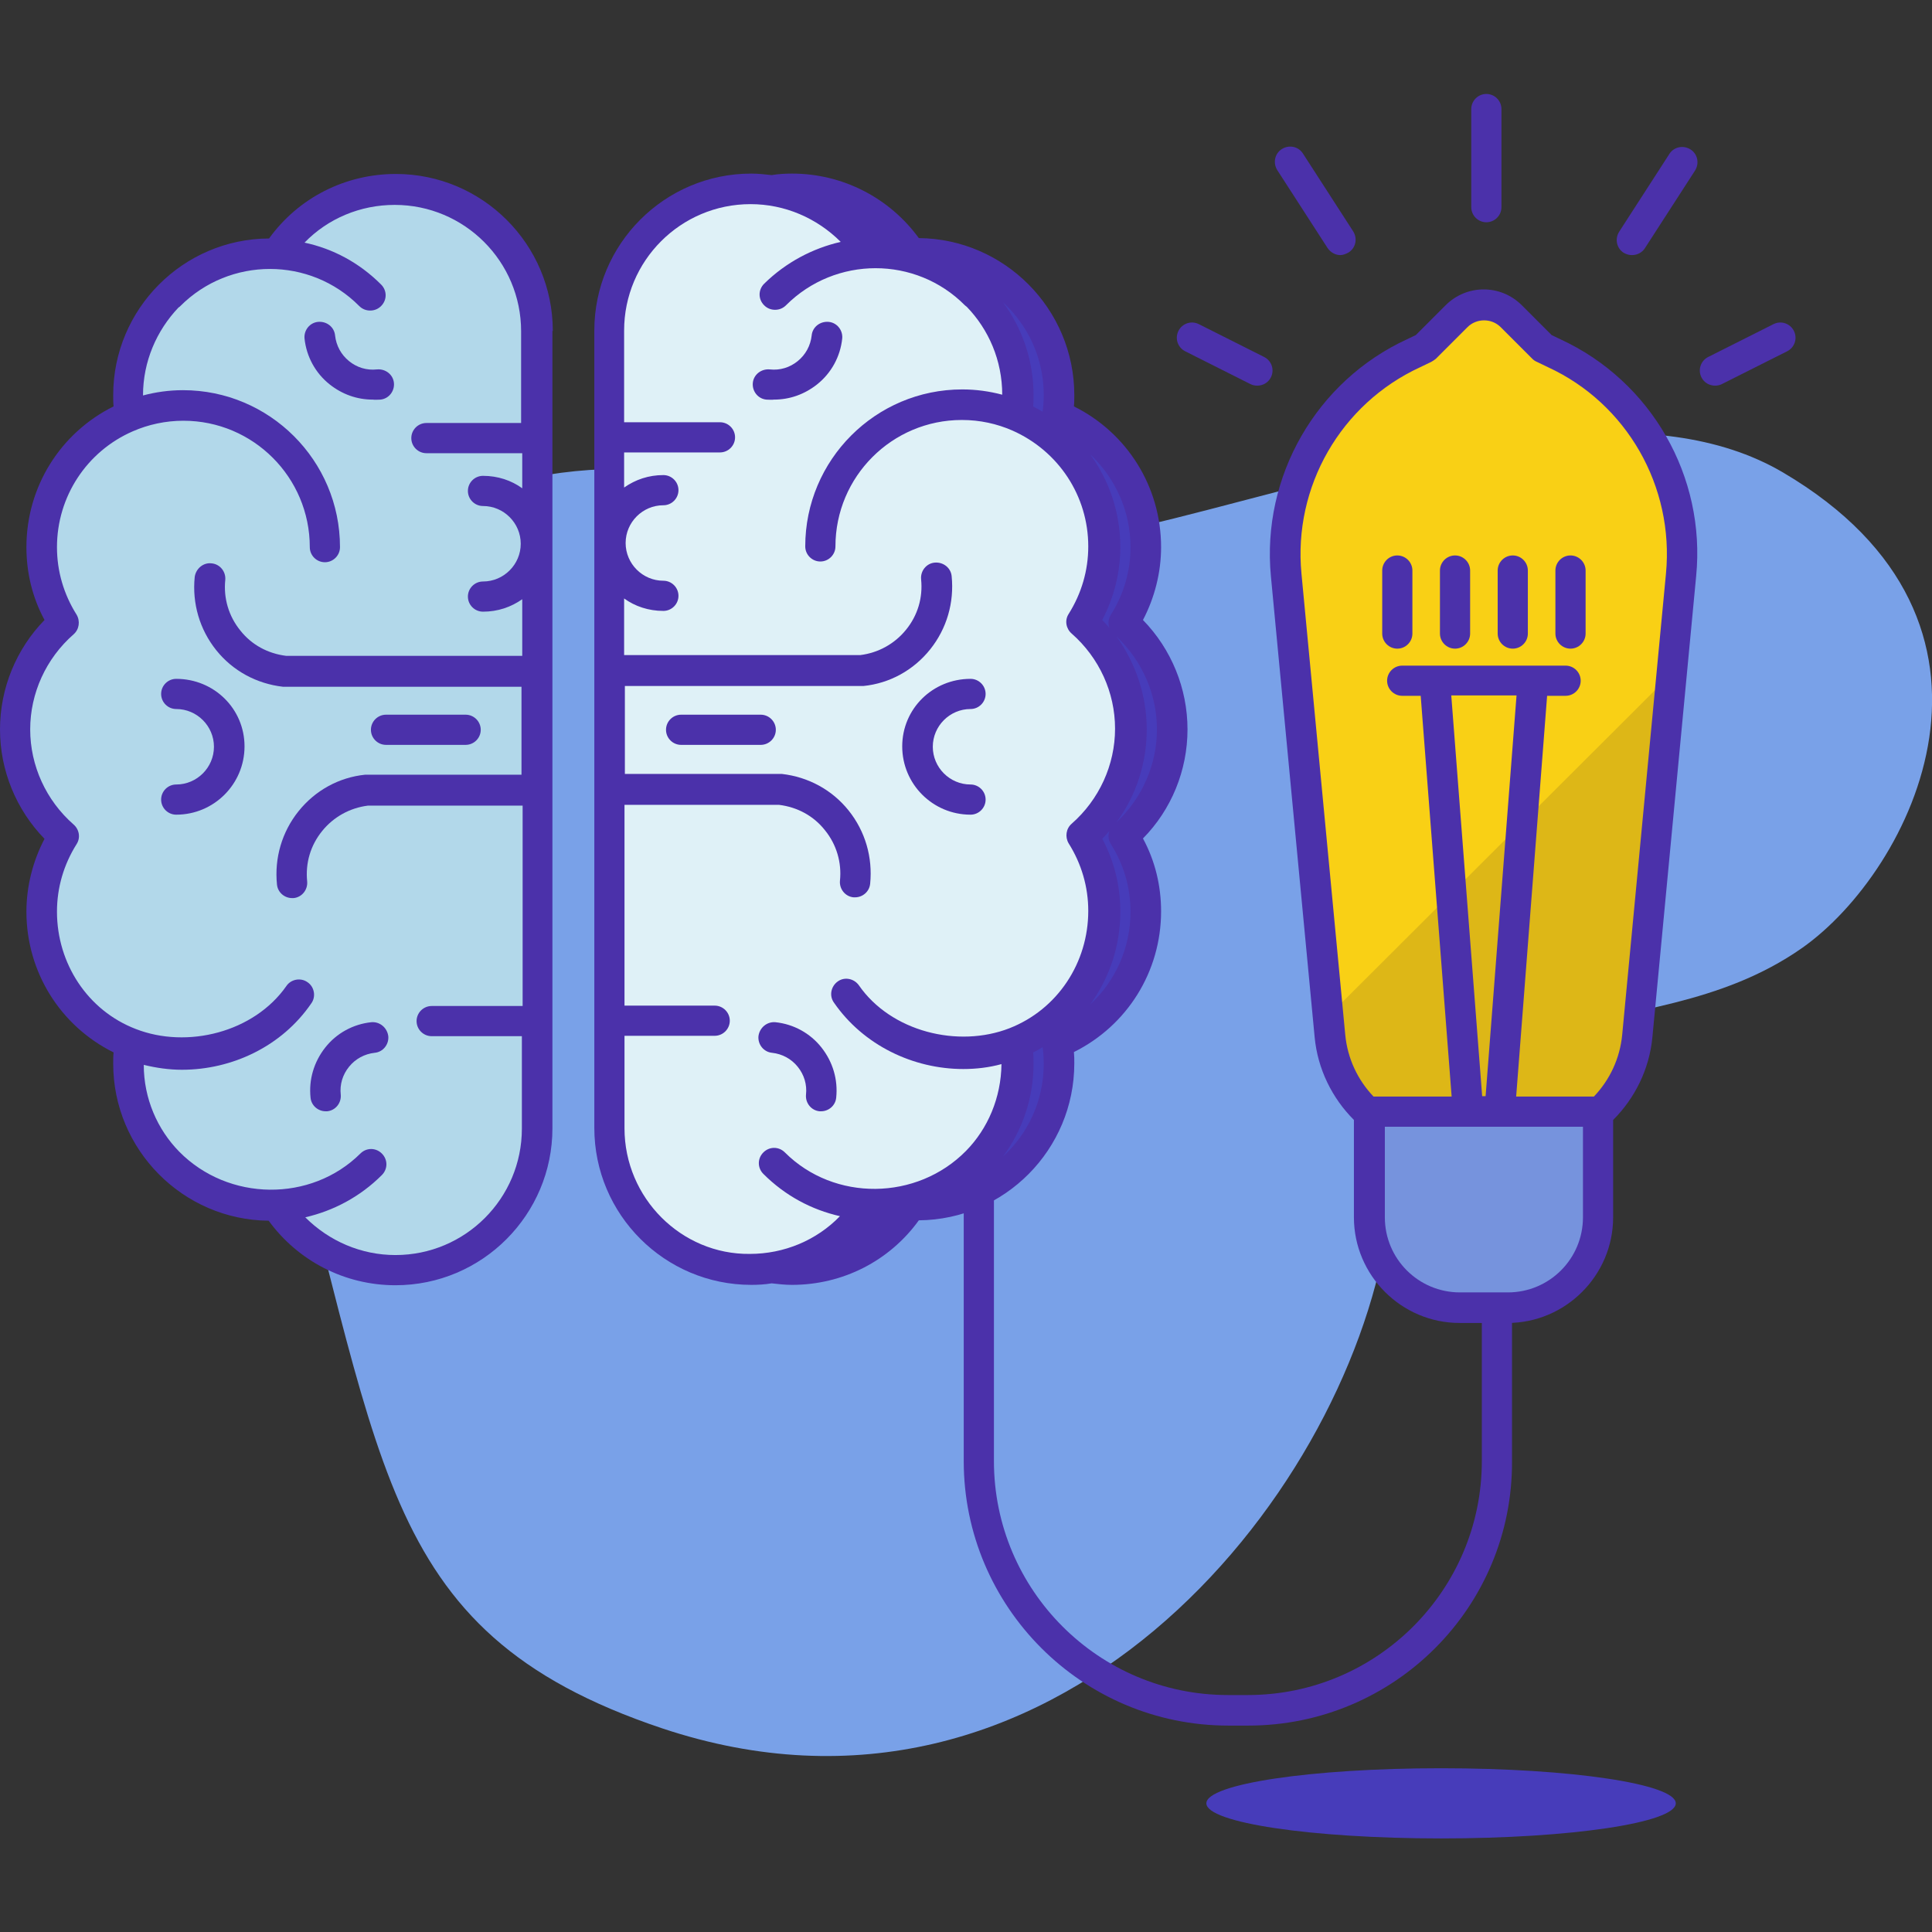
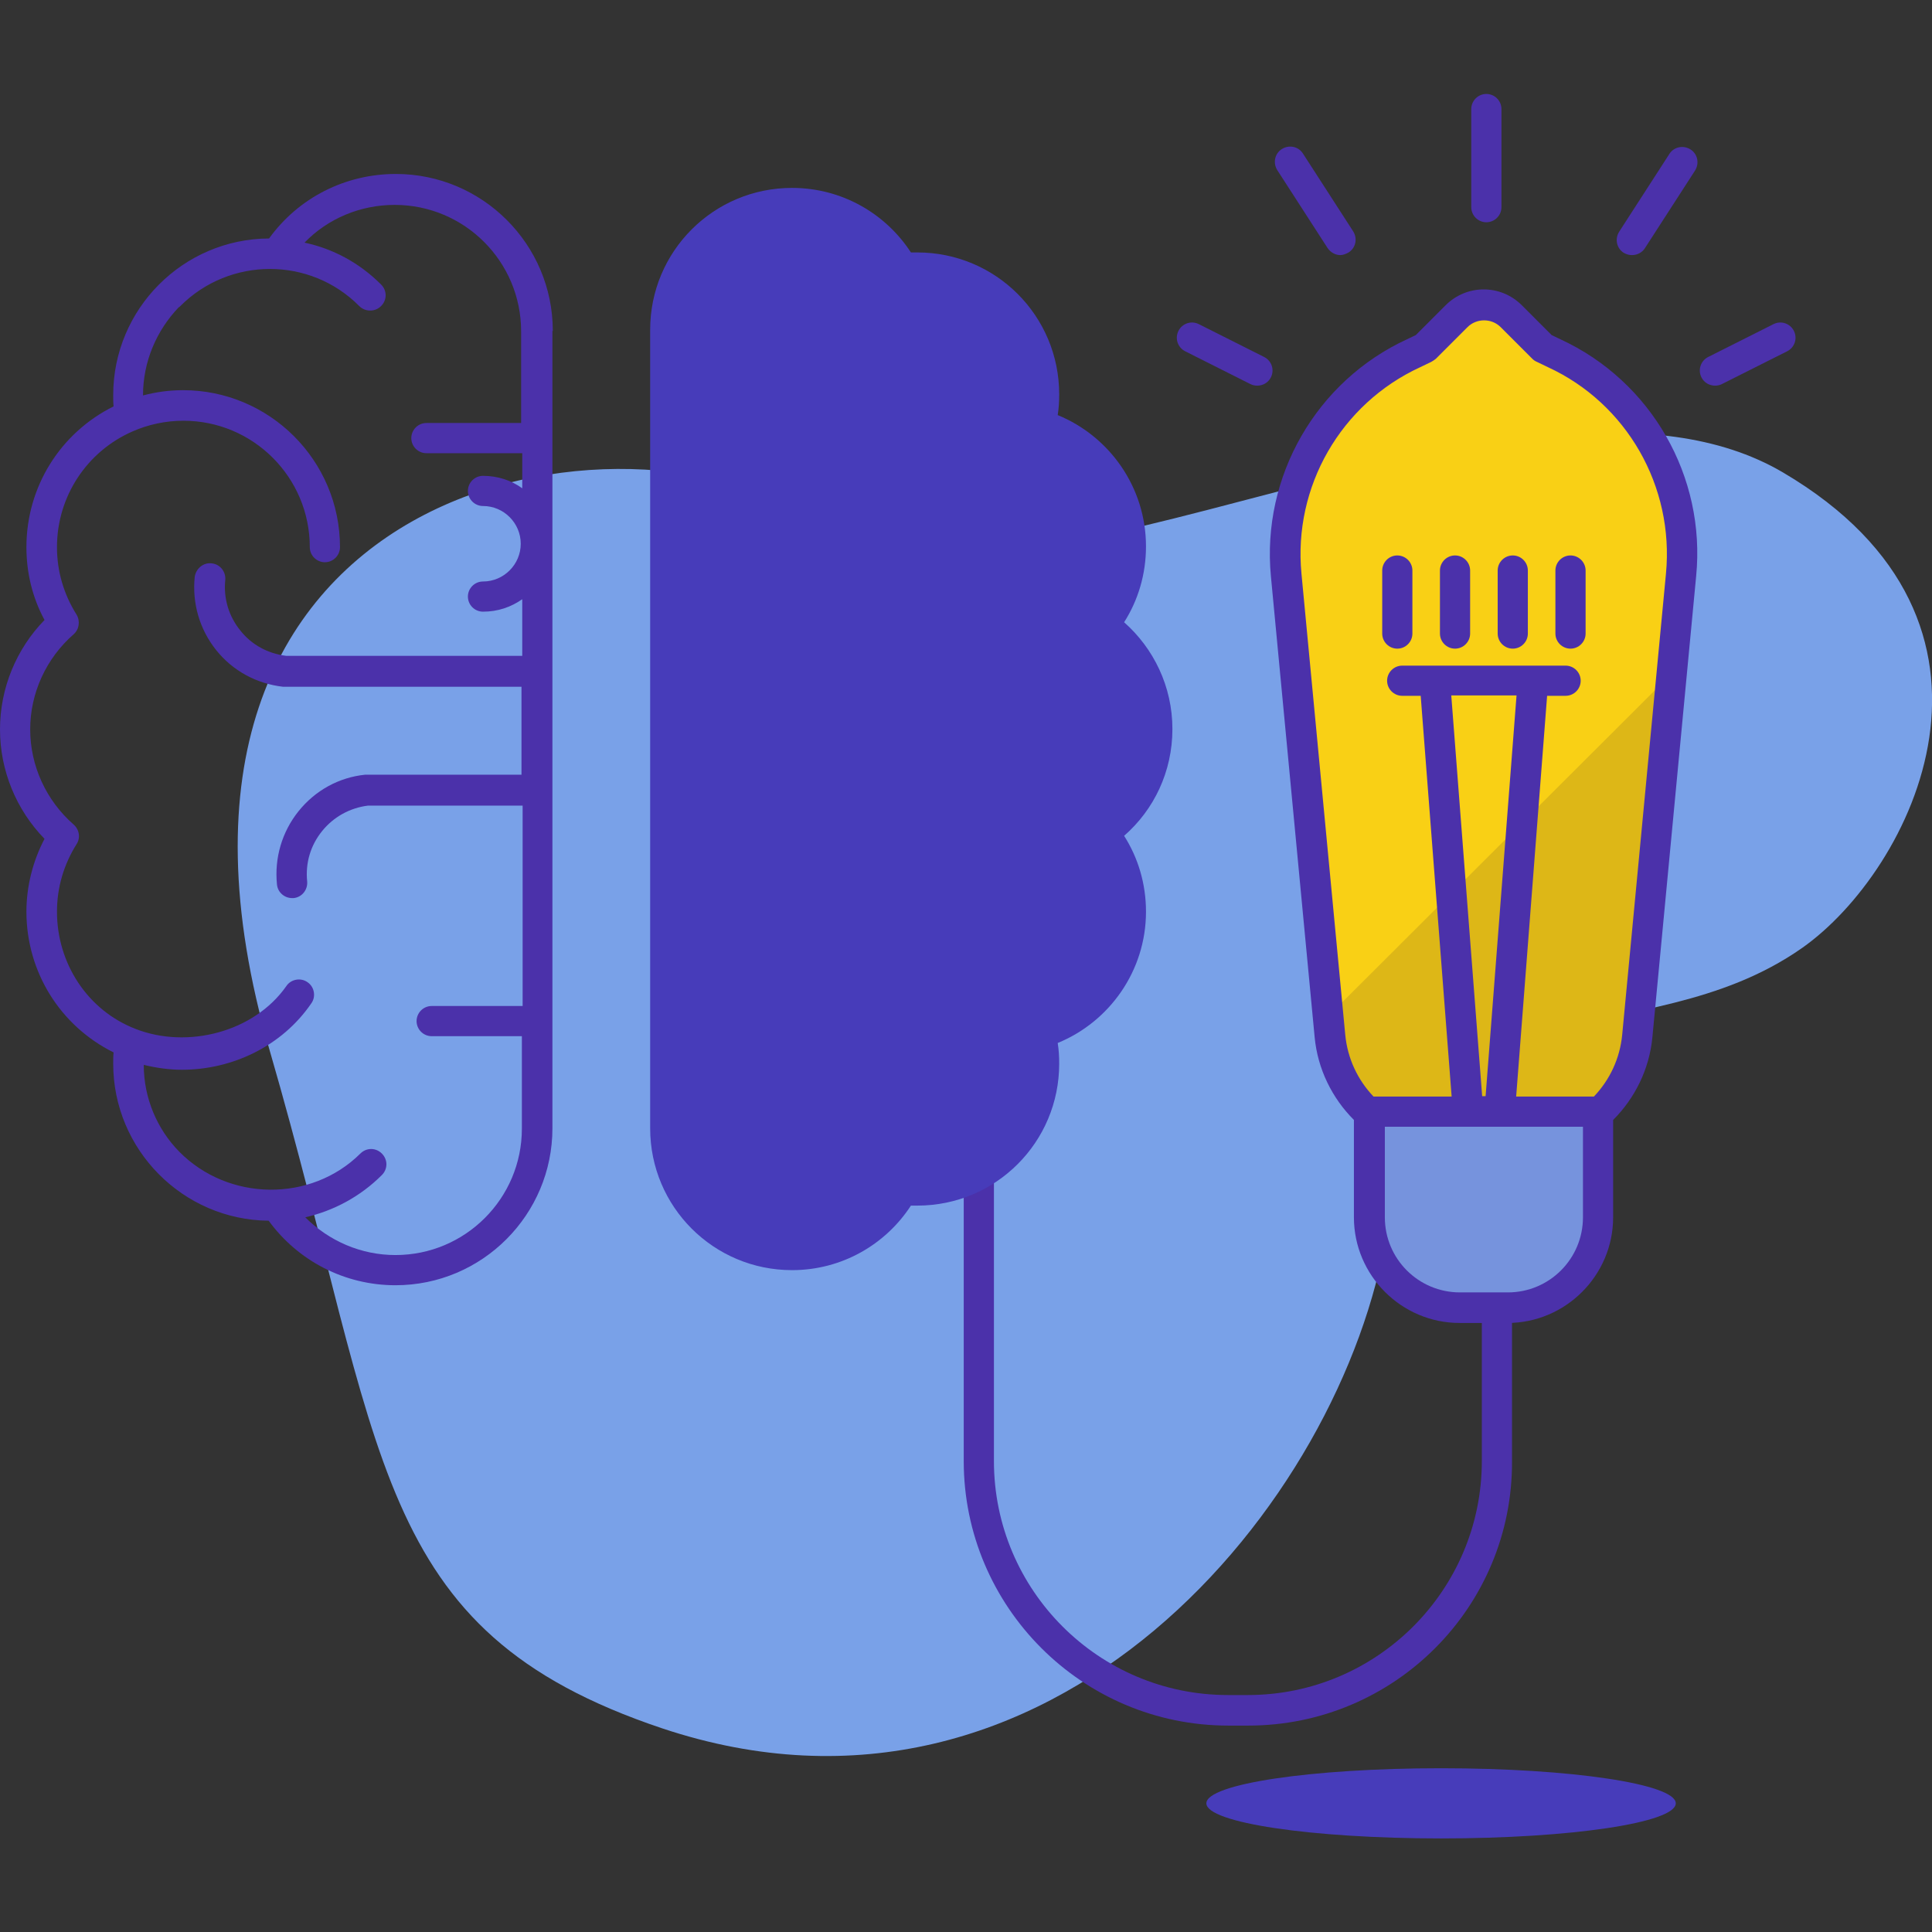
<svg xmlns="http://www.w3.org/2000/svg" width="92" height="92" viewBox="0 0 92 92" fill="none">
  <rect x="0" y="0" width="92" height="92" fill="#333333" stroke="none" />
  <g clip-path="url(#clip0_207_1967)">
    <g clip-path="url(#clip1_207_1967)">
      <path d="M68.623 87.544C74.795 87.544 79.799 86.796 79.799 85.873C79.799 84.95 74.795 84.202 68.623 84.202C62.45 84.202 57.446 84.95 57.446 85.873C57.446 86.796 62.45 87.544 68.623 87.544Z" fill="#473CBA" />
      <path d="M85.819 45.138C91.03 41.472 97.049 29.648 84.903 22.497C72.738 15.345 48.12 31.284 39.082 24.941C30.044 18.598 4.906 22.659 12.848 50.043C18.4 69.18 17.591 77.625 31.517 82.297C50.097 88.514 63.969 71.516 66.035 58.686C68.084 45.856 78.056 50.582 85.819 45.138Z" fill="#79A1E8" />
      <path d="M59.441 82.171H58.488C51.534 82.171 45.892 76.511 45.892 69.575V47.258C45.892 46.862 46.215 46.539 46.611 46.539C47.006 46.539 47.33 46.862 47.33 47.258V69.575C47.33 75.72 52.325 80.716 58.47 80.716H59.423C65.568 80.716 70.563 75.72 70.563 69.575V47.258C70.563 46.862 70.887 46.539 71.282 46.539C71.677 46.539 72.001 46.862 72.001 47.258V69.575C72.037 76.529 66.394 82.171 59.441 82.171Z" fill="#4B31AA" />
      <path d="M73.995 16.819L73.474 16.567L71.965 15.058C71.246 14.339 70.078 14.339 69.359 15.058L67.85 16.567L67.329 16.819C63.268 18.688 60.824 22.928 61.255 27.384L63.34 49.342C63.537 51.373 64.813 53.152 66.682 53.978L70.671 55.739L74.66 53.978C76.529 53.152 77.805 51.373 78.002 49.342L80.087 27.384C80.482 22.928 78.056 18.688 73.995 16.819Z" fill="#F9D015" />
      <path d="M63.25 48.39L63.34 49.342C63.538 51.373 64.813 53.151 66.682 53.978L70.671 55.757L74.66 53.978C76.529 53.151 77.805 51.373 78.002 49.342L79.656 32.02L63.25 48.39Z" fill="#DDB717" />
      <path d="M72.037 30.888C71.641 30.888 71.318 30.565 71.318 30.169V27.169C71.318 26.773 71.641 26.45 72.037 26.45C72.432 26.45 72.755 26.773 72.755 27.169V30.169C72.755 30.565 72.432 30.888 72.037 30.888ZM69.288 30.888C68.892 30.888 68.569 30.565 68.569 30.169V27.169C68.569 26.773 68.892 26.45 69.288 26.45C69.683 26.45 70.006 26.773 70.006 27.169V30.169C70.006 30.565 69.683 30.888 69.288 30.888ZM66.538 30.888C66.143 30.888 65.82 30.565 65.82 30.169V27.169C65.82 26.773 66.143 26.45 66.538 26.45C66.934 26.45 67.257 26.773 67.257 27.169V30.169C67.257 30.565 66.934 30.888 66.538 30.888ZM74.786 30.888C74.391 30.888 74.067 30.565 74.067 30.169V27.169C74.067 26.773 74.391 26.45 74.786 26.45C75.181 26.45 75.505 26.773 75.505 27.169V30.169C75.505 30.565 75.181 30.888 74.786 30.888Z" fill="#4B31AA" />
      <path d="M69.521 62.28H71.803C74.175 62.28 76.115 60.357 76.115 57.967V52.936H65.226V57.967C65.209 60.339 67.131 62.28 69.521 62.28Z" fill="#7693DD" />
      <path d="M74.301 16.154L73.888 15.956L72.468 14.537C71.462 13.53 69.844 13.53 68.838 14.537L67.419 15.956L67.005 16.154C62.675 18.148 60.069 22.694 60.519 27.438L62.603 49.396C62.747 50.905 63.43 52.289 64.472 53.331V57.967C64.472 60.734 66.736 62.998 69.503 62.998H71.785C74.552 62.998 76.816 60.734 76.816 57.967V53.331C77.859 52.289 78.541 50.905 78.685 49.396L80.769 27.438C81.237 22.694 78.631 18.148 74.301 16.154ZM75.379 57.967C75.379 59.944 73.78 61.543 71.803 61.543H69.521C67.544 61.543 65.945 59.944 65.945 57.967V53.655H75.379V57.967ZM70.581 52.217L69.108 33.116H72.216L70.743 52.199H70.581V52.217ZM79.332 27.312L77.248 49.27C77.14 50.402 76.655 51.426 75.9 52.217H72.198L73.672 33.134H74.552C74.948 33.134 75.271 32.811 75.271 32.416C75.271 32.02 74.948 31.697 74.552 31.697H66.772C66.377 31.697 66.053 32.02 66.053 32.416C66.053 32.811 66.377 33.134 66.772 33.134H67.652L69.126 52.217H65.406C64.652 51.426 64.166 50.402 64.059 49.27L61.974 27.312C61.579 23.18 63.843 19.227 67.634 17.483L68.156 17.232C68.227 17.196 68.299 17.142 68.371 17.088L69.88 15.579C70.096 15.363 70.384 15.255 70.671 15.255C70.959 15.255 71.246 15.363 71.462 15.579L72.971 17.088C73.025 17.142 73.097 17.196 73.187 17.232L73.708 17.483C77.463 19.209 79.727 23.162 79.332 27.312ZM70.779 10.584C70.384 10.584 70.06 10.26 70.06 9.865V5.193C70.06 4.798 70.384 4.474 70.779 4.474C71.174 4.474 71.498 4.798 71.498 5.193V9.865C71.498 10.26 71.174 10.584 70.779 10.584ZM63.825 12.147C63.591 12.147 63.358 12.021 63.214 11.805L60.824 8.104C60.609 7.762 60.699 7.313 61.04 7.098C61.381 6.882 61.831 6.972 62.046 7.313L64.436 11.015C64.652 11.356 64.562 11.805 64.22 12.021C64.094 12.093 63.951 12.147 63.825 12.147ZM59.872 18.364C59.764 18.364 59.656 18.346 59.548 18.292L56.44 16.729C56.081 16.549 55.937 16.118 56.116 15.758C56.296 15.399 56.727 15.255 57.087 15.435L60.195 16.998C60.555 17.178 60.699 17.609 60.519 17.969C60.393 18.22 60.141 18.364 59.872 18.364ZM77.715 12.147C77.571 12.147 77.445 12.111 77.32 12.039C76.978 11.823 76.888 11.374 77.104 11.033L79.494 7.331C79.709 6.99 80.159 6.9 80.5 7.116C80.841 7.331 80.931 7.78 80.716 8.122L78.326 11.823C78.2 12.021 77.966 12.147 77.715 12.147ZM81.668 18.364C81.398 18.364 81.147 18.22 81.021 17.969C80.841 17.609 80.985 17.178 81.344 16.998L84.453 15.435C84.812 15.255 85.244 15.399 85.424 15.758C85.603 16.118 85.459 16.549 85.1 16.729L81.991 18.292C81.884 18.346 81.776 18.364 81.668 18.364Z" fill="#4B31AA" />
      <path d="M30.96 53.727C30.96 57.464 33.979 60.483 37.717 60.483C40.088 60.483 42.173 59.261 43.377 57.41H43.682C47.42 57.41 50.438 54.392 50.438 50.654C50.438 50.312 50.42 49.989 50.367 49.666C52.828 48.659 54.571 46.234 54.571 43.413C54.571 42.083 54.194 40.843 53.529 39.801C54.949 38.561 55.829 36.746 55.829 34.716C55.829 32.685 54.931 30.87 53.529 29.631C54.194 28.588 54.571 27.349 54.571 26.019C54.571 23.198 52.828 20.772 50.367 19.766C50.42 19.442 50.438 19.119 50.438 18.777C50.438 15.04 47.42 12.021 43.682 12.021H43.377C42.173 10.17 40.088 8.948 37.717 8.948C33.979 8.948 30.96 11.967 30.96 15.705V53.727Z" fill="#473CBA" />
-       <path d="M25.587 53.727C25.587 57.464 22.569 60.483 18.831 60.483C16.459 60.483 14.375 59.261 13.171 57.41H12.866C9.146 57.41 6.109 54.391 6.109 50.654C6.109 50.312 6.127 49.989 6.181 49.666C3.72 48.659 1.977 46.233 1.977 43.412C1.977 42.083 2.354 40.843 3.019 39.801C1.617 38.579 0.719 36.764 0.719 34.733C0.719 32.703 1.617 30.888 3.019 29.648C2.354 28.606 1.977 27.366 1.977 26.037C1.977 23.215 3.72 20.79 6.181 19.784C6.127 19.46 6.109 19.137 6.109 18.795C6.109 15.058 9.128 12.039 12.866 12.039H13.171C14.375 10.188 16.459 8.966 18.831 8.966C22.569 8.966 25.587 11.985 25.587 15.723V53.727Z" fill="#B2D8EA" />
-       <path d="M8.391 32.326C7.996 32.326 7.673 32.649 7.673 33.044C7.673 33.44 7.996 33.763 8.391 33.763C9.38 33.763 10.188 34.572 10.188 35.56C10.188 36.548 9.38 37.357 8.391 37.357C7.996 37.357 7.673 37.68 7.673 38.076C7.673 38.471 7.996 38.794 8.391 38.794C10.188 38.794 11.644 37.339 11.644 35.542C11.644 33.745 10.188 32.326 8.391 32.326ZM17.681 48.677C16.819 48.767 16.028 49.198 15.489 49.881C14.95 50.564 14.698 51.408 14.788 52.271C14.824 52.648 15.148 52.918 15.507 52.918H15.579C15.974 52.882 16.262 52.523 16.226 52.127C16.172 51.642 16.316 51.175 16.621 50.798C16.927 50.42 17.358 50.187 17.843 50.133C18.238 50.097 18.526 49.737 18.49 49.342C18.436 48.929 18.076 48.641 17.681 48.677ZM18.113 19.029C18.508 18.993 18.795 18.634 18.759 18.238C18.723 17.843 18.364 17.555 17.951 17.591C17.466 17.645 16.998 17.502 16.621 17.196C16.244 16.89 16.01 16.459 15.956 15.974C15.92 15.579 15.561 15.291 15.148 15.327C14.752 15.363 14.465 15.723 14.501 16.118C14.591 16.98 15.022 17.771 15.705 18.31C16.298 18.777 16.998 19.029 17.753 19.029C17.879 19.047 17.987 19.029 18.113 19.029ZM18.382 35.47H22.173C22.569 35.47 22.892 35.147 22.892 34.752C22.892 34.356 22.569 34.033 22.173 34.033H18.382C17.987 34.033 17.663 34.356 17.663 34.752C17.663 35.147 17.987 35.47 18.382 35.47Z" fill="#4B31AA" />
      <path d="M26.324 15.759C26.324 11.626 22.964 8.284 18.849 8.284C16.441 8.284 14.213 9.416 12.812 11.356C8.715 11.374 5.391 14.716 5.391 18.813C5.391 18.993 5.391 19.173 5.409 19.352C2.875 20.61 1.258 23.18 1.258 26.055C1.258 27.277 1.545 28.463 2.12 29.523C0.773 30.906 0 32.775 0 34.734C0 36.692 0.773 38.561 2.12 39.945C1.563 41.005 1.258 42.209 1.258 43.413C1.258 46.288 2.875 48.857 5.409 50.115C5.391 50.295 5.391 50.474 5.391 50.654C5.391 54.751 8.715 58.093 12.794 58.129C14.195 60.052 16.423 61.202 18.831 61.202C22.964 61.202 26.306 57.842 26.306 53.727V15.759H26.324ZM8.535 54.841C7.493 53.781 6.846 52.307 6.846 50.708C7.439 50.852 8.05 50.941 8.661 50.941C11.051 50.941 13.423 49.827 14.824 47.779C15.058 47.456 14.968 46.988 14.645 46.773C14.321 46.539 13.854 46.629 13.638 46.952C12.093 49.163 8.912 49.953 6.469 49.001C4.169 48.12 2.713 45.874 2.713 43.413C2.713 42.263 3.037 41.166 3.648 40.196C3.845 39.891 3.773 39.495 3.504 39.262C2.192 38.112 1.438 36.459 1.438 34.734C1.438 33.009 2.192 31.356 3.504 30.206C3.773 29.972 3.827 29.577 3.648 29.271C3.037 28.301 2.713 27.205 2.713 26.055C2.713 23.647 4.133 21.491 6.325 20.538C7.062 20.215 7.888 20.035 8.733 20.035C12.057 20.035 14.752 22.731 14.752 26.055C14.752 26.45 15.076 26.773 15.471 26.773C15.866 26.773 16.19 26.45 16.19 26.055C16.19 21.922 12.83 18.58 8.715 18.58C8.05 18.58 7.421 18.67 6.81 18.831C6.81 17.214 7.457 15.741 8.499 14.645C8.535 14.627 8.571 14.591 8.589 14.573C10.943 12.219 14.77 12.219 17.106 14.573C17.25 14.716 17.43 14.788 17.627 14.788C17.825 14.788 18.005 14.716 18.148 14.573C18.436 14.285 18.436 13.836 18.148 13.549C17.106 12.506 15.848 11.841 14.501 11.554C15.615 10.404 17.16 9.757 18.795 9.757C22.119 9.757 24.815 12.452 24.815 15.777V20.143H20.305C19.909 20.143 19.586 20.466 19.586 20.862C19.586 21.257 19.909 21.581 20.305 21.581H24.869V23.252C24.348 22.874 23.701 22.659 23 22.659C22.605 22.659 22.281 22.982 22.281 23.377C22.281 23.773 22.605 24.096 23 24.096C23.988 24.096 24.797 24.905 24.797 25.893C24.797 26.881 23.988 27.69 23 27.69C22.605 27.69 22.281 28.013 22.281 28.409C22.281 28.804 22.605 29.127 23 29.127C23.701 29.127 24.33 28.912 24.869 28.535V31.23H13.62C12.758 31.122 11.985 30.709 11.446 30.026C10.889 29.343 10.637 28.481 10.727 27.618C10.763 27.223 10.476 26.863 10.081 26.827C9.685 26.773 9.326 27.079 9.272 27.474C9.146 28.732 9.505 29.972 10.296 30.96C11.087 31.948 12.219 32.559 13.477 32.703H24.833V36.89H17.394C16.136 37.016 15.004 37.645 14.213 38.633C13.423 39.621 13.063 40.861 13.189 42.119C13.225 42.496 13.548 42.766 13.908 42.766H13.98C14.375 42.73 14.662 42.37 14.627 41.975C14.537 41.095 14.788 40.25 15.345 39.567C15.884 38.902 16.657 38.471 17.52 38.363H24.887V47.905H20.556C20.161 47.905 19.837 48.228 19.837 48.623C19.837 49.019 20.161 49.342 20.556 49.342H24.851V53.745C24.851 57.069 22.155 59.764 18.831 59.764C17.196 59.764 15.669 59.099 14.537 57.967C15.866 57.662 17.142 56.997 18.184 55.955C18.472 55.667 18.472 55.218 18.184 54.931C17.897 54.643 17.448 54.643 17.16 54.931C14.806 57.267 10.871 57.213 8.535 54.841Z" fill="#4B31AA" />
-       <path d="M29.02 53.727C29.02 57.464 32.038 60.483 35.776 60.483C38.148 60.483 40.232 59.261 41.436 57.41H41.741C45.479 57.41 48.498 54.392 48.498 50.654C48.498 50.312 48.48 49.989 48.426 49.666C50.888 48.659 52.63 46.234 52.63 43.413C52.63 42.083 52.253 40.843 51.588 39.801C53.008 38.561 53.888 36.746 53.888 34.716C53.888 32.685 52.99 30.87 51.588 29.631C52.253 28.588 52.63 27.349 52.63 26.019C52.63 23.198 50.888 20.772 48.426 19.766C48.48 19.442 48.498 19.119 48.498 18.777C48.498 15.04 45.479 12.021 41.741 12.021H41.436C40.232 10.17 38.148 8.948 35.776 8.948C32.038 8.948 29.02 11.967 29.02 15.705V53.727Z" fill="#DFF1F7" />
-       <path d="M46.216 32.326C46.611 32.326 46.934 32.649 46.934 33.044C46.934 33.44 46.611 33.763 46.216 33.763C45.227 33.763 44.419 34.572 44.419 35.56C44.419 36.548 45.227 37.357 46.216 37.357C46.611 37.357 46.934 37.68 46.934 38.076C46.934 38.471 46.611 38.794 46.216 38.794C44.419 38.794 42.963 37.339 42.963 35.542C42.963 33.745 44.419 32.326 46.216 32.326ZM36.926 48.677C37.788 48.767 38.579 49.198 39.118 49.881C39.657 50.564 39.909 51.408 39.819 52.271C39.783 52.648 39.459 52.918 39.1 52.918H39.028C38.633 52.882 38.345 52.523 38.381 52.127C38.435 51.642 38.291 51.175 37.986 50.798C37.681 50.42 37.249 50.187 36.764 50.133C36.369 50.097 36.081 49.737 36.117 49.342C36.171 48.929 36.531 48.641 36.926 48.677ZM36.495 19.029C36.099 18.993 35.812 18.634 35.848 18.238C35.884 17.843 36.243 17.555 36.656 17.591C37.141 17.645 37.609 17.502 37.986 17.196C38.363 16.89 38.597 16.459 38.651 15.974C38.687 15.579 39.046 15.291 39.459 15.327C39.855 15.363 40.142 15.723 40.106 16.118C40.016 16.98 39.585 17.771 38.902 18.31C38.309 18.777 37.609 19.029 36.854 19.029C36.746 19.047 36.62 19.029 36.495 19.029ZM36.225 35.47H32.434C32.038 35.47 31.715 35.147 31.715 34.752C31.715 34.356 32.038 34.033 32.434 34.033H36.225C36.62 34.033 36.944 34.356 36.944 34.752C36.944 35.147 36.62 35.47 36.225 35.47Z" fill="#4B31AA" />
-       <path d="M56.548 34.734C56.548 32.775 55.775 30.906 54.427 29.523C54.984 28.462 55.29 27.259 55.29 26.055C55.29 23.18 53.673 20.61 51.139 19.352C51.157 19.173 51.157 18.993 51.157 18.813C51.157 14.716 47.833 11.374 43.754 11.338C42.352 9.416 40.124 8.266 37.716 8.266C37.393 8.266 37.069 8.284 36.746 8.338C36.423 8.302 36.099 8.266 35.776 8.266C31.643 8.266 28.301 11.626 28.301 15.741V53.709C28.301 57.841 31.661 61.184 35.776 61.184C36.099 61.184 36.423 61.166 36.746 61.112C37.069 61.148 37.375 61.184 37.716 61.184C40.124 61.184 42.352 60.052 43.754 58.111C47.851 58.075 51.157 54.733 51.157 50.636C51.157 50.456 51.157 50.277 51.139 50.097C53.673 48.839 55.29 46.27 55.29 43.395C55.29 42.173 55.002 40.987 54.427 39.927C55.775 38.561 56.548 36.692 56.548 34.734ZM55.092 34.734C55.092 36.405 54.391 38.004 53.169 39.154C54.104 37.878 54.607 36.333 54.607 34.734C54.607 33.134 54.086 31.589 53.169 30.313C54.391 31.463 55.092 33.062 55.092 34.734ZM53.834 26.055C53.834 27.205 53.511 28.301 52.9 29.271C52.774 29.469 52.756 29.702 52.828 29.9C52.72 29.774 52.612 29.648 52.487 29.523C53.044 28.462 53.349 27.259 53.349 26.055C53.349 24.419 52.828 22.892 51.912 21.634C53.116 22.766 53.834 24.348 53.834 26.055ZM49.702 18.813C49.702 19.065 49.684 19.334 49.648 19.604C49.504 19.514 49.342 19.442 49.198 19.352C49.216 19.173 49.216 18.993 49.216 18.813C49.216 17.16 48.677 15.633 47.761 14.393C48.965 15.507 49.702 17.07 49.702 18.813ZM29.738 53.727V49.324H34.033C34.428 49.324 34.752 49.001 34.752 48.605C34.752 48.21 34.428 47.887 34.033 47.887H29.738V38.327H37.105C37.968 38.435 38.741 38.848 39.28 39.531C39.837 40.214 40.088 41.077 39.998 41.939C39.962 42.334 40.25 42.694 40.645 42.73H40.717C41.077 42.73 41.4 42.46 41.436 42.083C41.562 40.825 41.202 39.585 40.412 38.597C39.621 37.609 38.489 36.998 37.231 36.854H29.756V32.667H41.112C42.37 32.541 43.502 31.913 44.293 30.924C45.084 29.936 45.443 28.696 45.317 27.438C45.281 27.043 44.922 26.756 44.509 26.791C44.113 26.827 43.826 27.187 43.862 27.582C43.952 28.462 43.7 29.307 43.143 29.99C42.604 30.655 41.831 31.086 40.969 31.194H29.72V28.498C30.241 28.876 30.888 29.091 31.589 29.091C31.984 29.091 32.308 28.768 32.308 28.373C32.308 27.977 31.984 27.654 31.589 27.654C30.601 27.654 29.792 26.845 29.792 25.857C29.792 24.869 30.601 24.06 31.589 24.06C31.984 24.06 32.308 23.737 32.308 23.341C32.308 22.946 31.984 22.623 31.589 22.623C30.888 22.623 30.259 22.838 29.72 23.216V21.544H34.284C34.68 21.544 35.003 21.221 35.003 20.826C35.003 20.43 34.68 20.107 34.284 20.107H29.72V15.741C29.72 12.416 32.416 9.721 35.74 9.721C37.375 9.721 38.902 10.386 40.034 11.518C38.705 11.823 37.429 12.488 36.387 13.512C36.099 13.8 36.099 14.249 36.387 14.537C36.531 14.681 36.71 14.752 36.908 14.752C37.105 14.752 37.285 14.681 37.429 14.537C39.783 12.183 43.61 12.183 45.946 14.537C45.982 14.573 46.018 14.591 46.036 14.609C47.078 15.687 47.725 17.16 47.725 18.795C47.114 18.634 46.485 18.544 45.82 18.544C41.688 18.544 38.345 21.904 38.345 26.019C38.345 26.414 38.669 26.738 39.064 26.738C39.459 26.738 39.783 26.414 39.783 26.019C39.783 22.695 42.478 19.999 45.802 19.999C46.665 19.999 47.473 20.179 48.21 20.502C50.402 21.473 51.822 23.611 51.822 26.019C51.822 27.169 51.498 28.265 50.888 29.235C50.69 29.541 50.762 29.936 51.031 30.169C52.343 31.32 53.098 32.973 53.098 34.698C53.098 36.423 52.343 38.076 51.031 39.226C50.762 39.459 50.708 39.855 50.888 40.16C51.498 41.13 51.822 42.227 51.822 43.377C51.822 45.838 50.366 48.066 48.066 48.965C45.623 49.917 42.424 49.127 40.897 46.916C40.663 46.593 40.214 46.503 39.891 46.737C39.567 46.97 39.477 47.419 39.711 47.743C41.112 49.773 43.484 50.906 45.874 50.906C46.485 50.906 47.096 50.834 47.689 50.672C47.671 52.271 47.042 53.745 46 54.805C43.664 57.177 39.729 57.23 37.375 54.877C37.087 54.589 36.638 54.589 36.351 54.877C36.063 55.164 36.063 55.613 36.351 55.901C37.393 56.943 38.651 57.608 39.998 57.913C38.884 59.063 37.339 59.71 35.704 59.71C32.452 59.746 29.738 57.051 29.738 53.727ZM47.761 55.074C48.677 53.834 49.216 52.307 49.216 50.654C49.216 50.474 49.216 50.294 49.198 50.115C49.36 50.043 49.504 49.953 49.648 49.863C49.684 50.133 49.702 50.384 49.702 50.654C49.702 52.397 48.965 53.978 47.761 55.074ZM51.912 47.833C52.828 46.575 53.349 45.048 53.349 43.413C53.349 42.191 53.062 41.005 52.487 39.944C52.612 39.819 52.72 39.693 52.828 39.567C52.756 39.765 52.774 39.998 52.9 40.196C53.511 41.166 53.834 42.263 53.834 43.413C53.834 45.138 53.116 46.719 51.912 47.833Z" fill="#4B31AA" />
    </g>
  </g>
  <defs>
    <clipPath id="clip0_207_1967">
      <rect width="92" height="92" fill="white" />
    </clipPath>
    <clipPath id="clip1_207_1967">
      <rect width="92" height="92" fill="white" />
    </clipPath>
  </defs>
</svg>